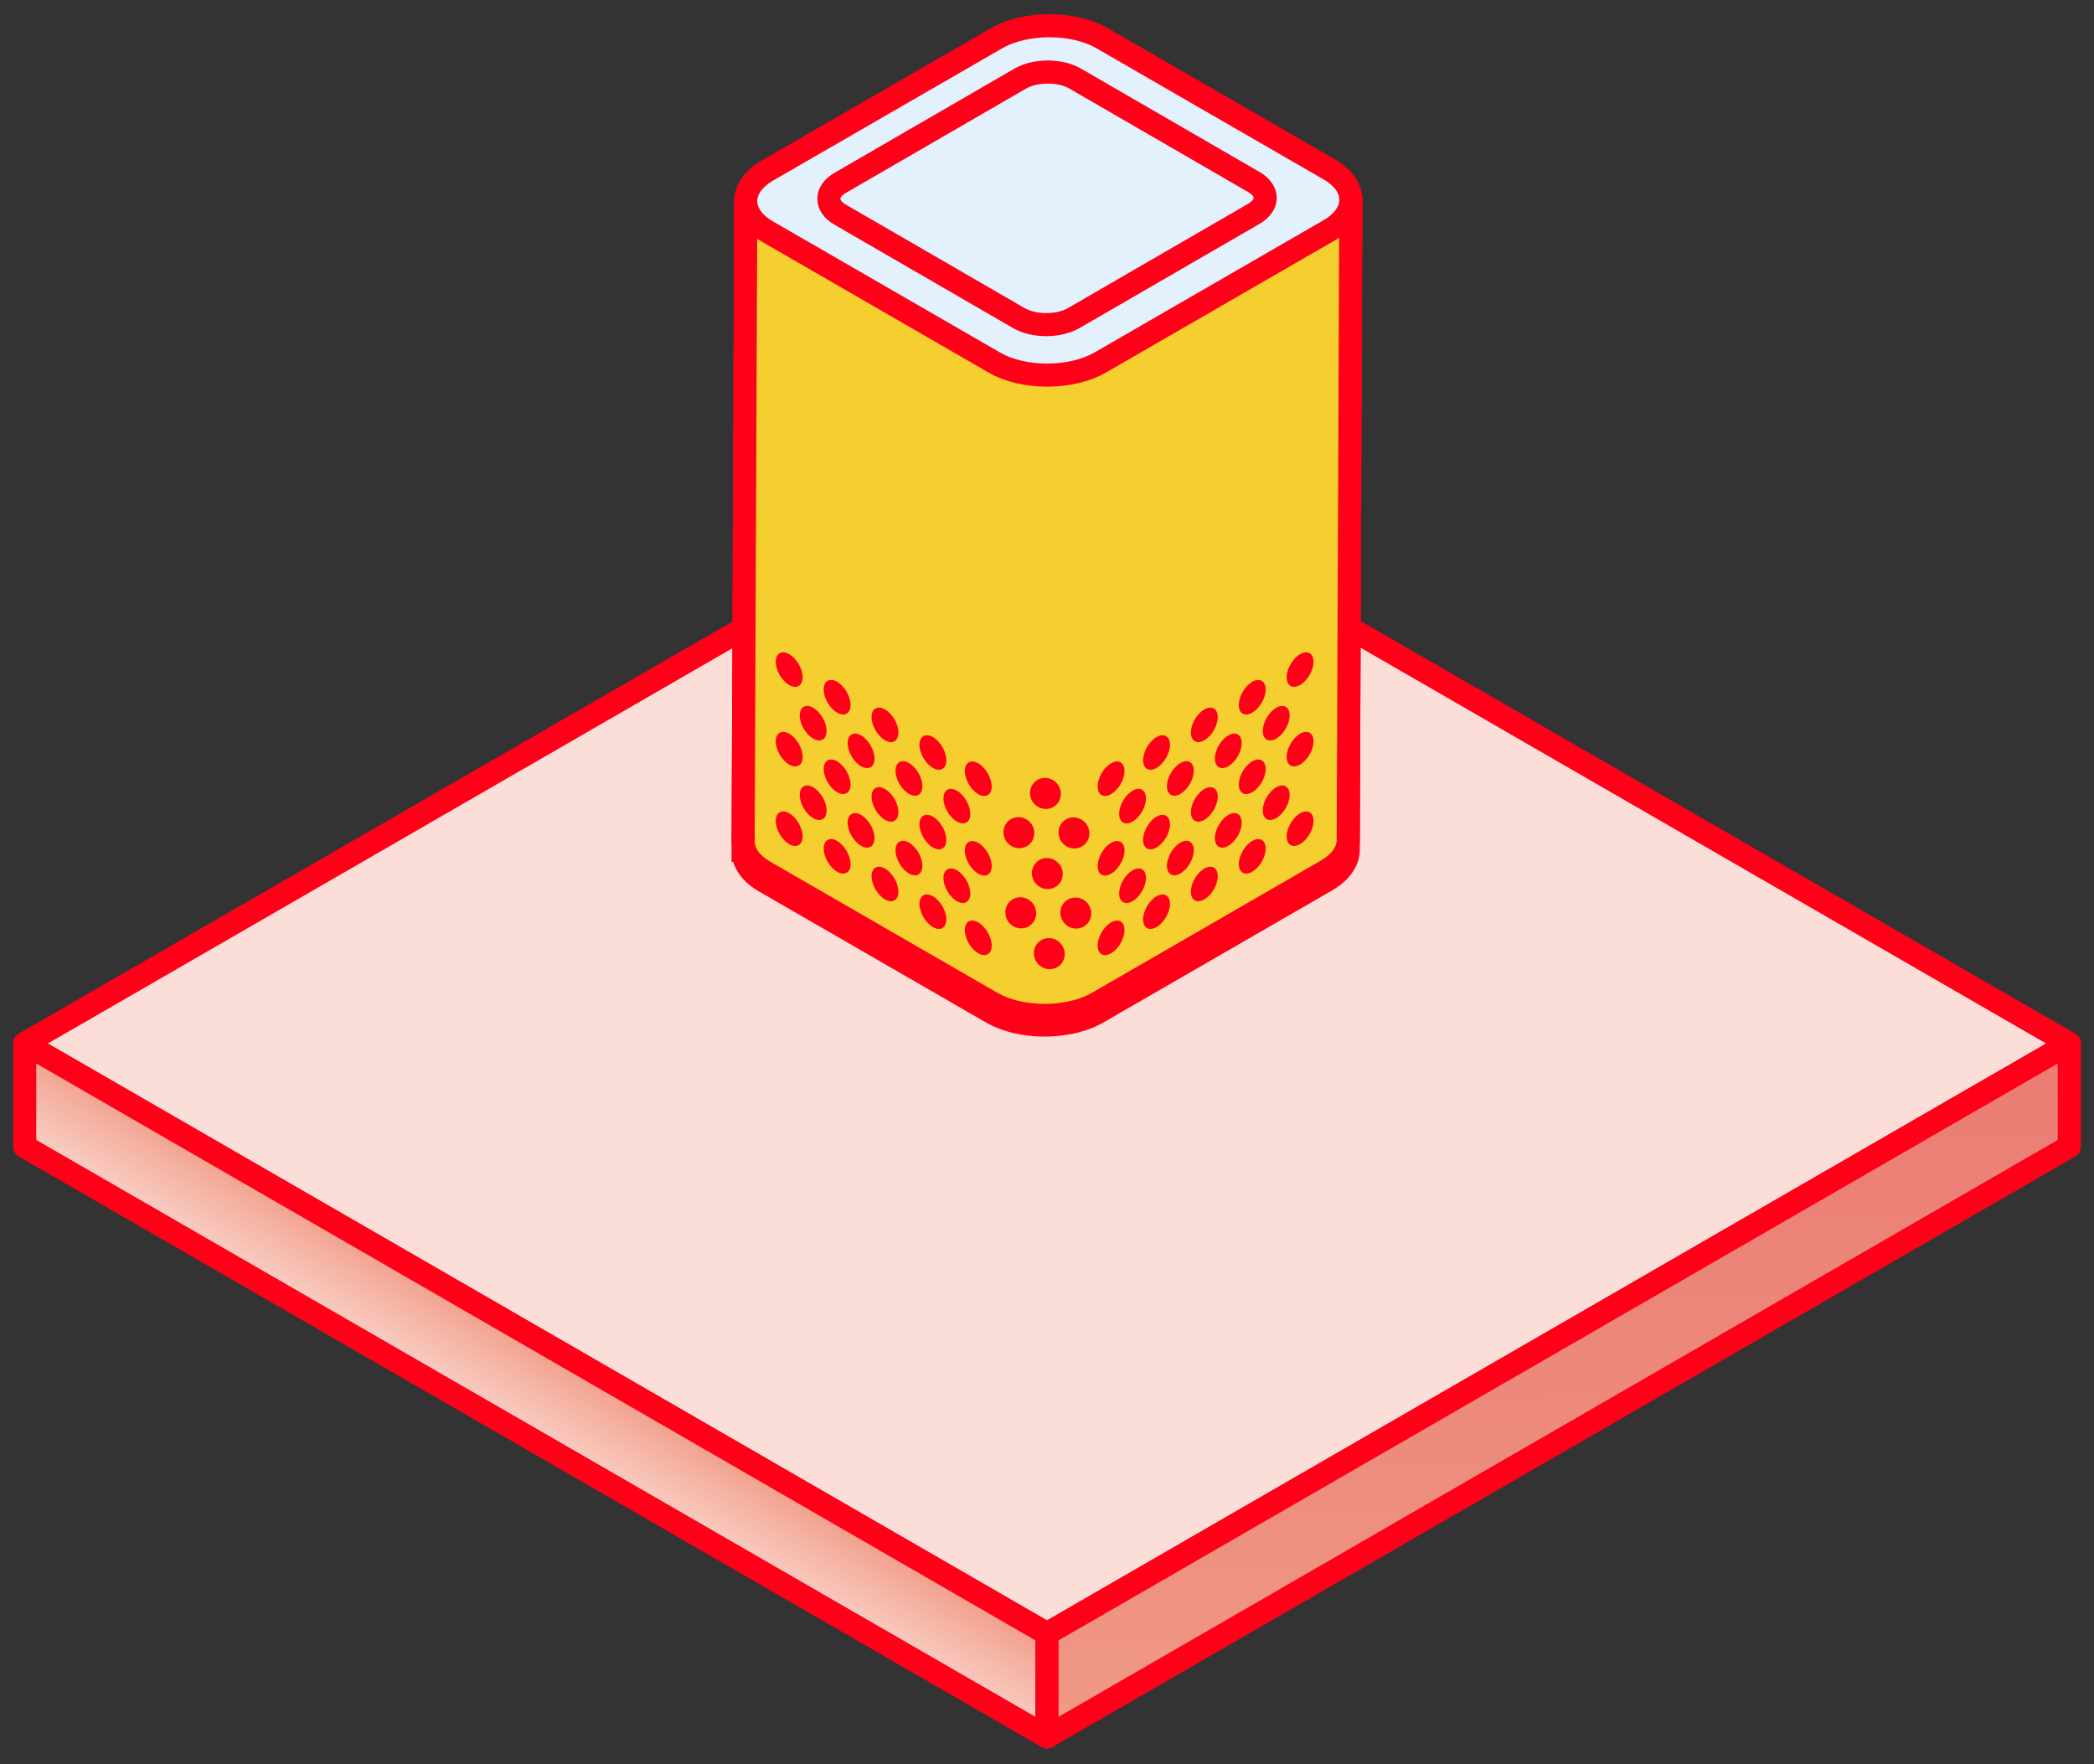
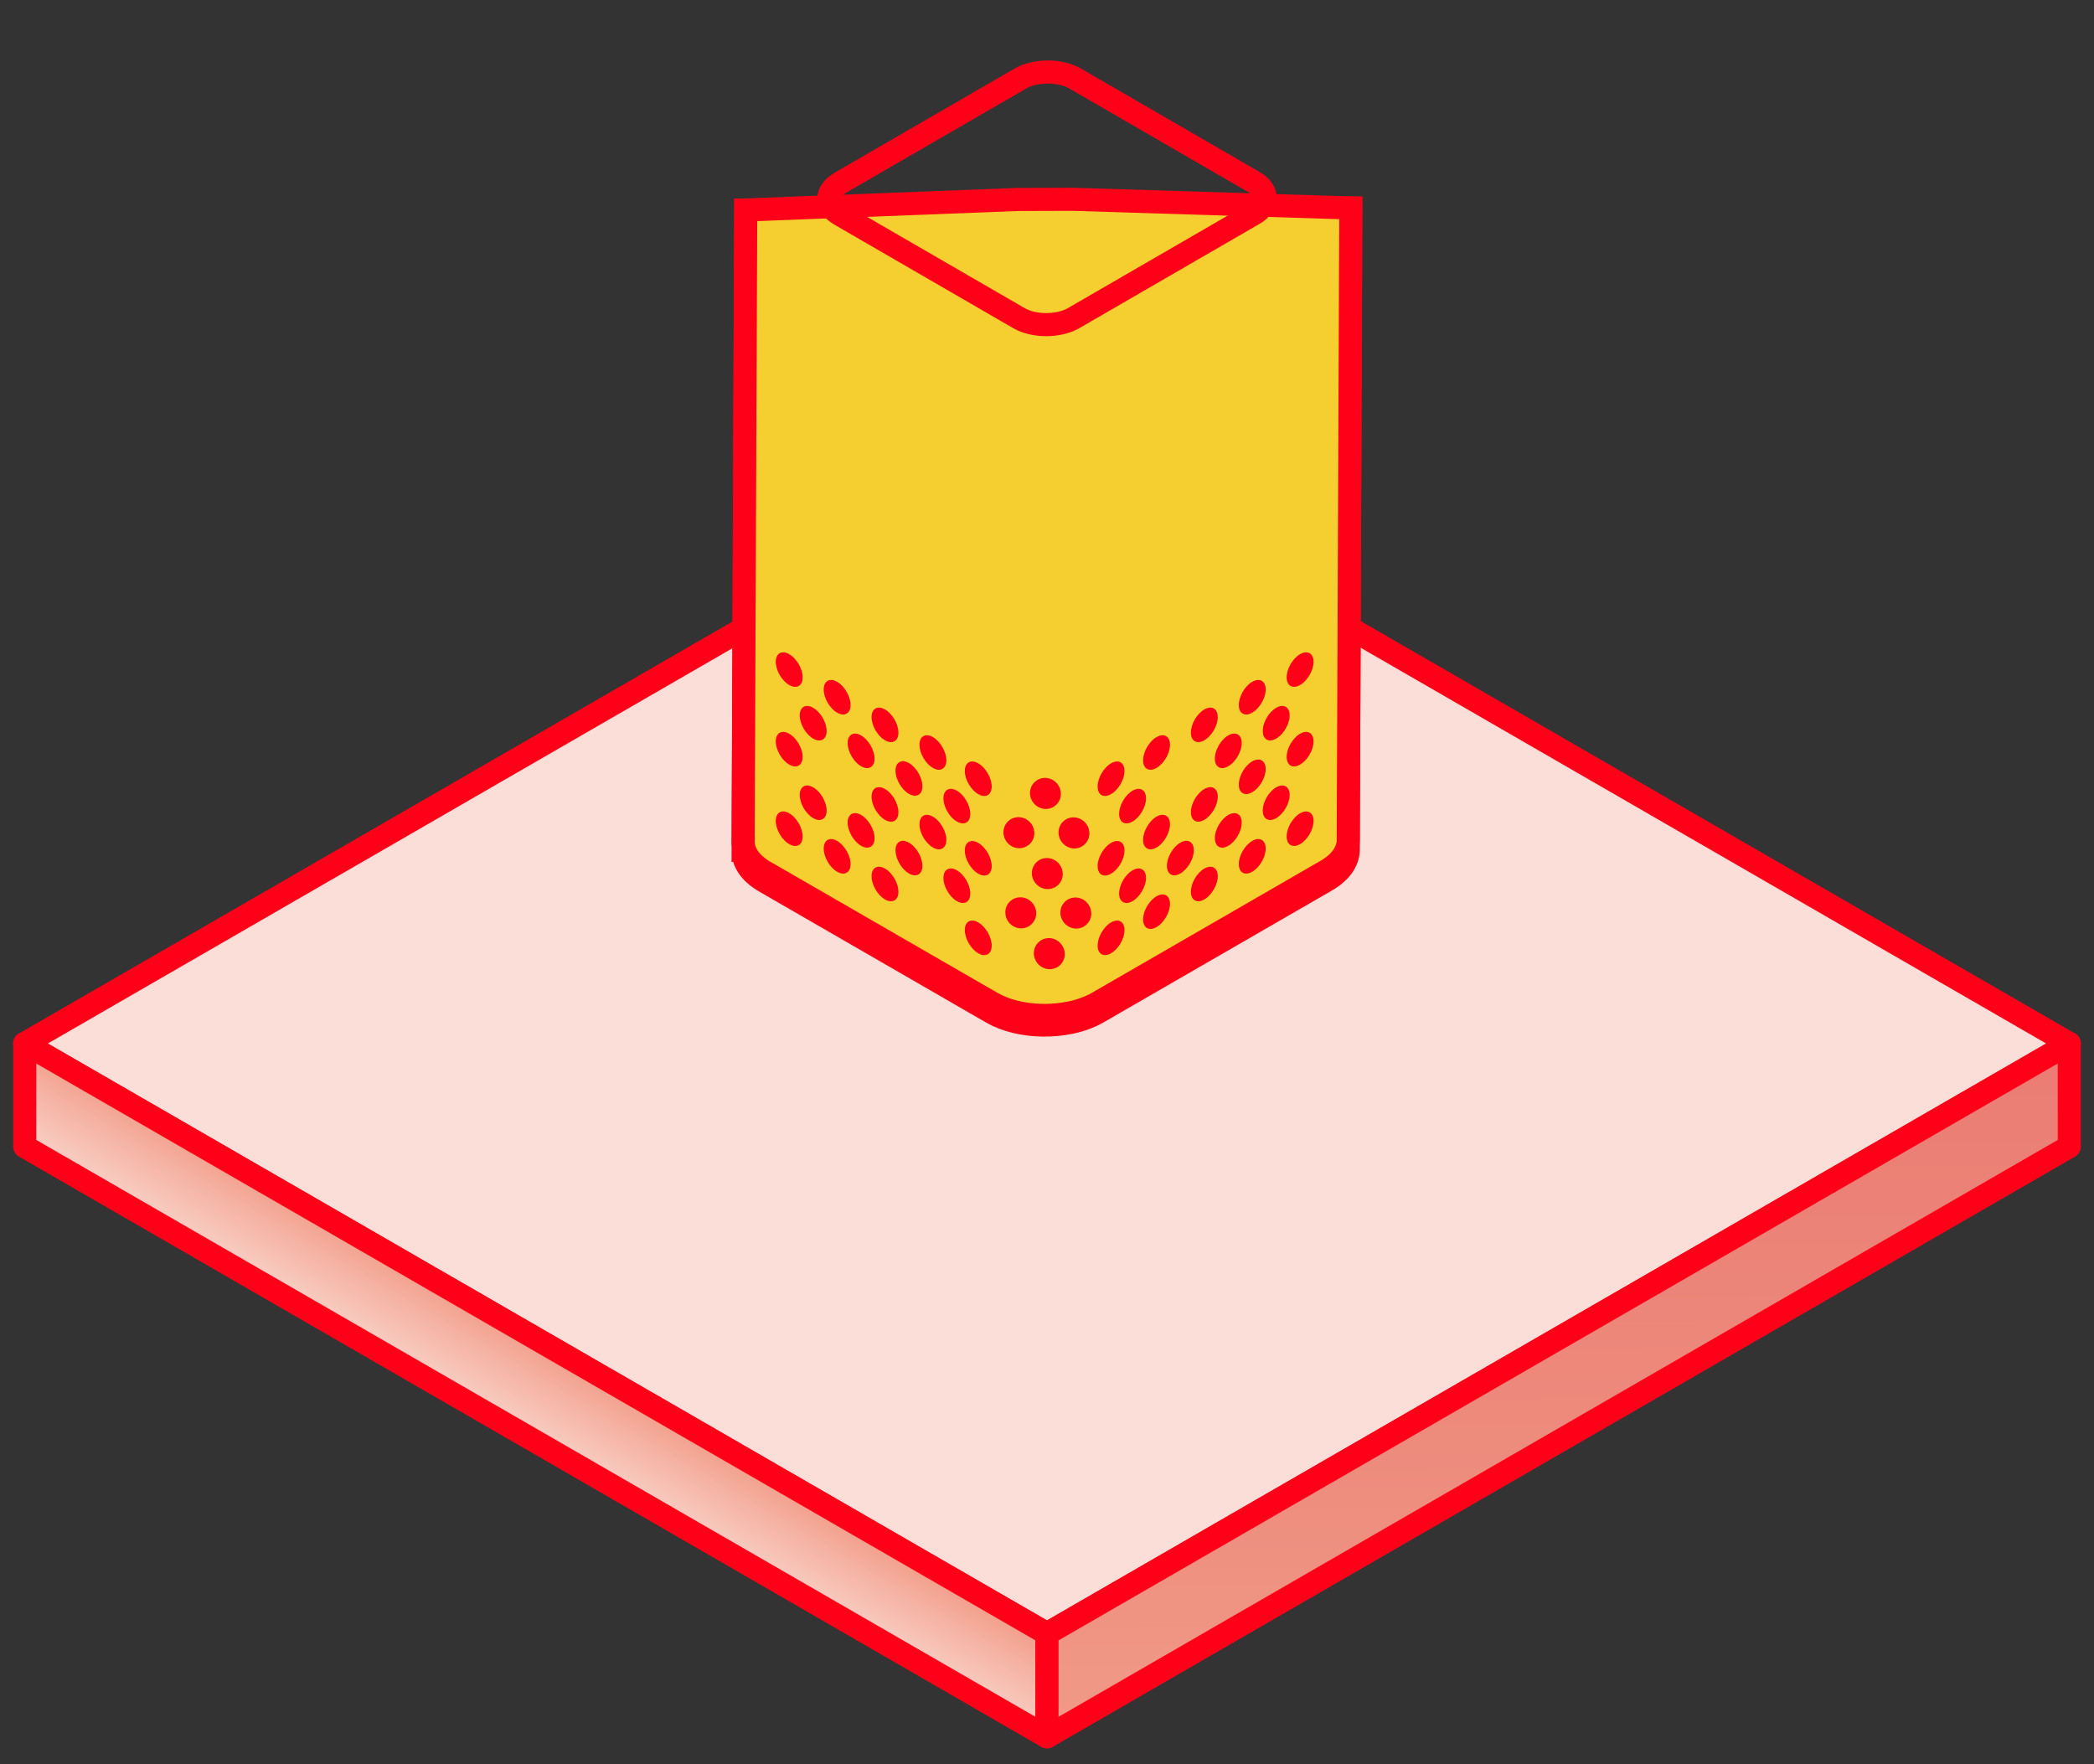
<svg xmlns="http://www.w3.org/2000/svg" width="127" height="107" viewBox="0 0 127 107" fill="none">
  <rect x="0" y="0" width="127" height="107" fill="#333333" stroke="none" />
  <path d="M63.5 99.084L1.5 63.288L63.499 27.492L125.5 63.288L63.5 99.084Z" fill="#FBDED7" stroke="#FF0019" stroke-width="1.4" stroke-linecap="round" stroke-linejoin="round" />
  <path d="M1.5 69.54V63.288L63.5 99.084V105.336L1.5 69.54Z" fill="url(#paint0_linear_42380_152694)" stroke="#FF0019" stroke-width="1.4" stroke-linecap="round" stroke-linejoin="round" />
  <path d="M125.5 63.288V69.541L63.5 105.336V99.084L125.5 63.288Z" fill="url(#paint1_linear_42380_152694)" stroke="#FF0019" stroke-width="1.4" stroke-linecap="round" stroke-linejoin="round" />
  <path d="M45.07 51.574L45.228 12.738L61.727 12.681L65.058 12.669L81.927 12.614L81.77 51.574C81.762 51.904 81.644 52.236 81.425 52.545C81.201 52.857 80.875 53.145 80.438 53.398L66.58 61.4C66.088 61.683 65.516 61.888 64.901 62.014C63.823 62.236 62.627 62.219 61.572 61.961C61.055 61.835 60.575 61.652 60.157 61.41L56.691 59.41L46.384 53.46C45.486 52.943 45.052 52.256 45.071 51.574H45.07Z" fill="url(#paint2_linear_42380_152694)" stroke="#FF0019" stroke-width="1.4" stroke-miterlimit="10" />
  <path d="M45.07 50.99L45.228 12.737L61.727 12.097L65.058 12.086L81.927 12.614L81.77 50.99C81.762 51.32 81.644 51.652 81.425 51.961C81.201 52.273 80.875 52.561 80.438 52.814L66.58 60.816C66.088 61.099 65.516 61.304 64.901 61.43C63.823 61.652 62.627 61.635 61.572 61.377C61.055 61.252 60.575 61.068 60.157 60.827L56.691 58.827L46.384 52.877C45.486 52.36 45.052 51.673 45.071 50.991L45.07 50.99Z" fill="#F5CE2F" stroke="#FF0019" stroke-width="1.4" stroke-miterlimit="10" />
-   <path d="M46.561 10.332L60.42 2.33C62.192 1.307 65.082 1.302 66.843 2.318L80.616 10.27C82.376 11.286 82.367 12.955 80.596 13.978L66.737 21.98C64.965 23.003 62.075 23.008 60.314 21.992L46.541 14.04C44.78 13.024 44.79 11.355 46.561 10.332Z" fill="#E2F1FB" stroke="#FF0019" stroke-width="1.4" stroke-miterlimit="10" />
  <path d="M50.965 11.085C50.042 11.62 50.037 12.487 50.955 13.018L61.793 19.292C62.71 19.824 64.207 19.82 65.13 19.286L76.037 12.972C76.959 12.438 76.965 11.571 76.047 11.04L65.209 4.765C64.292 4.234 62.795 4.237 61.871 4.771L50.965 11.085Z" stroke="#FF0019" stroke-width="1.4" stroke-miterlimit="10" />
  <path d="M47.307 39.647C47.439 39.571 47.629 39.579 47.848 39.705C48.066 39.831 48.266 40.048 48.411 40.298C48.556 40.549 48.645 40.829 48.645 41.08C48.645 41.33 48.557 41.496 48.425 41.572C48.292 41.647 48.102 41.64 47.883 41.514C47.664 41.388 47.464 41.171 47.319 40.92C47.174 40.67 47.086 40.389 47.086 40.139C47.086 39.889 47.174 39.723 47.307 39.647Z" fill="#FF0019" stroke="#FF0019" stroke-width="0.07" />
  <path d="M50.213 41.324C50.346 41.248 50.535 41.256 50.754 41.381C50.972 41.508 51.172 41.725 51.317 41.975C51.462 42.225 51.552 42.507 51.552 42.757C51.552 43.007 51.464 43.174 51.331 43.249C51.198 43.325 51.008 43.318 50.789 43.192C50.571 43.066 50.371 42.849 50.226 42.598C50.081 42.348 49.992 42.067 49.992 41.816C49.992 41.566 50.08 41.4 50.213 41.324Z" fill="#FF0019" stroke="#FF0019" stroke-width="0.07" />
  <path d="M53.115 43C53.248 42.924 53.438 42.932 53.656 43.058C53.875 43.184 54.075 43.401 54.22 43.651C54.365 43.902 54.454 44.182 54.454 44.433C54.454 44.683 54.366 44.849 54.233 44.925C54.101 45.001 53.91 44.993 53.691 44.867C53.473 44.741 53.273 44.524 53.128 44.273C52.983 44.023 52.895 43.742 52.895 43.492C52.895 43.242 52.983 43.076 53.115 43Z" fill="#FF0019" stroke="#FF0019" stroke-width="0.07" />
  <path d="M56.022 44.676C56.154 44.6 56.344 44.608 56.562 44.734C56.781 44.86 56.981 45.077 57.126 45.328C57.271 45.578 57.36 45.859 57.36 46.11C57.36 46.36 57.271 46.526 57.139 46.602C57.006 46.678 56.816 46.67 56.598 46.544C56.379 46.418 56.179 46.201 56.034 45.951C55.889 45.7 55.801 45.419 55.801 45.169C55.801 44.918 55.889 44.752 56.022 44.676Z" fill="#FF0019" stroke="#FF0019" stroke-width="0.07" />
  <path d="M48.76 42.898C48.892 42.822 49.082 42.83 49.301 42.956C49.519 43.083 49.719 43.3 49.864 43.55C50.009 43.8 50.099 44.08 50.099 44.331C50.099 44.581 50.01 44.748 49.878 44.824C49.745 44.899 49.555 44.891 49.336 44.765C49.117 44.639 48.917 44.422 48.773 44.171C48.627 43.921 48.539 43.641 48.539 43.391C48.539 43.14 48.627 42.974 48.76 42.898Z" fill="#FF0019" stroke="#FF0019" stroke-width="0.07" />
  <path d="M51.666 44.574C51.799 44.499 51.988 44.506 52.207 44.632C52.426 44.758 52.625 44.975 52.77 45.226C52.916 45.476 53.005 45.757 53.005 46.008C53.005 46.258 52.917 46.424 52.784 46.5C52.651 46.576 52.461 46.568 52.242 46.442C52.024 46.316 51.824 46.099 51.679 45.849C51.534 45.598 51.445 45.317 51.445 45.066C51.445 44.816 51.534 44.65 51.666 44.574Z" fill="#FF0019" stroke="#FF0019" stroke-width="0.07" />
  <path d="M54.568 46.251C54.701 46.175 54.891 46.183 55.109 46.309C55.328 46.435 55.528 46.652 55.673 46.902C55.818 47.152 55.907 47.433 55.907 47.683C55.907 47.934 55.819 48.101 55.687 48.176C55.57 48.242 55.41 48.244 55.226 48.16L55.145 48.118C54.926 47.992 54.726 47.774 54.581 47.524C54.436 47.274 54.348 46.994 54.348 46.744C54.348 46.493 54.436 46.326 54.568 46.251Z" fill="#FF0019" stroke="#FF0019" stroke-width="0.07" />
  <path d="M57.475 47.927C57.607 47.852 57.797 47.859 58.016 47.985C58.234 48.111 58.434 48.328 58.579 48.579C58.724 48.829 58.813 49.11 58.813 49.361C58.813 49.611 58.725 49.777 58.593 49.853C58.46 49.929 58.27 49.921 58.051 49.795C57.832 49.669 57.632 49.452 57.487 49.202C57.342 48.951 57.254 48.67 57.254 48.419C57.254 48.169 57.342 48.003 57.475 47.927Z" fill="#FF0019" stroke="#FF0019" stroke-width="0.07" />
  <path d="M47.307 44.472C47.439 44.397 47.629 44.404 47.848 44.53C48.066 44.656 48.266 44.873 48.411 45.123C48.556 45.374 48.645 45.654 48.645 45.905V45.906C48.645 46.156 48.557 46.323 48.425 46.399C48.292 46.475 48.102 46.467 47.883 46.34C47.664 46.214 47.464 45.997 47.319 45.747C47.174 45.496 47.086 45.215 47.086 44.964C47.086 44.714 47.174 44.548 47.307 44.472Z" fill="#FF0019" stroke="#FF0019" stroke-width="0.07" />
-   <path d="M50.213 46.148C50.346 46.073 50.535 46.08 50.754 46.206C50.972 46.332 51.172 46.549 51.317 46.8C51.462 47.05 51.552 47.33 51.552 47.581C51.552 47.832 51.463 47.998 51.331 48.074C51.198 48.15 51.008 48.142 50.789 48.017C50.571 47.891 50.371 47.673 50.226 47.423C50.081 47.172 49.992 46.891 49.992 46.641C49.992 46.39 50.08 46.224 50.213 46.148Z" fill="#FF0019" stroke="#FF0019" stroke-width="0.07" />
  <path d="M53.115 47.825C53.248 47.749 53.438 47.757 53.656 47.882C53.875 48.008 54.075 48.226 54.22 48.476C54.365 48.727 54.454 49.008 54.454 49.258C54.454 49.508 54.366 49.675 54.233 49.751C54.101 49.826 53.91 49.819 53.691 49.693C53.473 49.567 53.273 49.349 53.128 49.099C52.983 48.849 52.895 48.568 52.895 48.317C52.895 48.066 52.983 47.9 53.115 47.825Z" fill="#FF0019" stroke="#FF0019" stroke-width="0.07" />
  <path d="M56.022 49.502C56.154 49.426 56.344 49.434 56.562 49.559C56.781 49.685 56.981 49.903 57.126 50.153C57.271 50.403 57.36 50.684 57.36 50.935C57.36 51.186 57.271 51.352 57.139 51.427C57.006 51.503 56.816 51.495 56.598 51.37C56.379 51.243 56.179 51.026 56.034 50.776C55.889 50.525 55.801 50.244 55.801 49.994C55.801 49.743 55.889 49.577 56.022 49.502Z" fill="#FF0019" stroke="#FF0019" stroke-width="0.07" />
  <path d="M48.76 47.723C48.892 47.647 49.082 47.655 49.301 47.78C49.519 47.906 49.719 48.124 49.864 48.374C50.009 48.624 50.099 48.905 50.099 49.155C50.099 49.406 50.01 49.573 49.878 49.648C49.745 49.724 49.555 49.716 49.336 49.59C49.117 49.464 48.918 49.246 48.773 48.996C48.627 48.746 48.539 48.465 48.539 48.215C48.539 47.965 48.627 47.798 48.76 47.723Z" fill="#FF0019" stroke="#FF0019" stroke-width="0.07" />
  <path d="M51.666 49.399C51.799 49.323 51.988 49.331 52.207 49.456C52.426 49.583 52.625 49.8 52.77 50.05C52.916 50.301 53.005 50.582 53.005 50.833C53.005 51.083 52.916 51.249 52.784 51.325C52.651 51.4 52.461 51.393 52.242 51.267C52.024 51.141 51.824 50.924 51.679 50.673C51.534 50.423 51.445 50.142 51.445 49.891C51.445 49.64 51.534 49.474 51.666 49.399Z" fill="#FF0019" stroke="#FF0019" stroke-width="0.07" />
  <path d="M54.568 51.078C54.701 51.002 54.891 51.01 55.109 51.136C55.328 51.262 55.528 51.479 55.673 51.73C55.818 51.98 55.907 52.261 55.907 52.511C55.907 52.761 55.819 52.928 55.687 53.004C55.554 53.08 55.363 53.072 55.145 52.945C54.926 52.819 54.726 52.602 54.581 52.352C54.436 52.101 54.348 51.821 54.348 51.57C54.348 51.32 54.436 51.154 54.568 51.078Z" fill="#FF0019" stroke="#FF0019" stroke-width="0.07" />
  <path d="M57.475 52.755C57.607 52.679 57.797 52.687 58.016 52.812C58.234 52.939 58.434 53.156 58.579 53.406C58.724 53.657 58.813 53.938 58.813 54.188C58.813 54.439 58.725 54.605 58.593 54.681C58.46 54.756 58.27 54.749 58.051 54.623C57.832 54.497 57.632 54.28 57.487 54.029C57.342 53.779 57.254 53.498 57.254 53.247C57.254 52.996 57.342 52.831 57.475 52.755Z" fill="#FF0019" stroke="#FF0019" stroke-width="0.07" />
  <path d="M47.307 49.297C47.439 49.221 47.629 49.229 47.848 49.355C48.066 49.481 48.266 49.698 48.411 49.948C48.556 50.199 48.645 50.48 48.645 50.73C48.645 50.98 48.557 51.147 48.425 51.223C48.292 51.298 48.102 51.291 47.883 51.165C47.664 51.039 47.464 50.822 47.319 50.571C47.174 50.321 47.086 50.04 47.086 49.789C47.086 49.538 47.174 49.373 47.307 49.297Z" fill="#FF0019" stroke="#FF0019" stroke-width="0.07" />
  <path d="M50.213 50.973C50.346 50.897 50.535 50.906 50.754 51.032C50.972 51.158 51.172 51.375 51.317 51.626C51.462 51.876 51.552 52.156 51.552 52.406C51.552 52.657 51.464 52.823 51.331 52.899C51.198 52.975 51.008 52.966 50.789 52.84C50.571 52.714 50.371 52.497 50.226 52.247C50.081 51.996 49.992 51.716 49.992 51.466C49.992 51.215 50.08 51.049 50.213 50.973Z" fill="#FF0019" stroke="#FF0019" stroke-width="0.07" />
  <path d="M53.115 52.65C53.248 52.574 53.438 52.582 53.656 52.708C53.875 52.834 54.075 53.051 54.22 53.301C54.365 53.552 54.454 53.833 54.454 54.084C54.454 54.334 54.366 54.5 54.233 54.576C54.101 54.651 53.91 54.644 53.691 54.518C53.473 54.392 53.273 54.175 53.128 53.924C52.983 53.674 52.895 53.393 52.895 53.142C52.895 52.891 52.983 52.725 53.115 52.65Z" fill="#FF0019" stroke="#FF0019" stroke-width="0.07" />
-   <path d="M56.022 54.329C56.154 54.253 56.344 54.261 56.562 54.388C56.781 54.514 56.981 54.73 57.126 54.98C57.271 55.231 57.36 55.511 57.36 55.762C57.36 56.013 57.271 56.179 57.139 56.255C57.006 56.33 56.816 56.322 56.598 56.196C56.379 56.07 56.179 55.853 56.034 55.602C55.889 55.352 55.801 55.072 55.801 54.822C55.801 54.572 55.889 54.405 56.022 54.329Z" fill="#FF0019" stroke="#FF0019" stroke-width="0.07" />
  <path d="M58.772 46.267C58.904 46.191 59.094 46.199 59.312 46.325C59.531 46.451 59.731 46.669 59.876 46.919C60.021 47.169 60.11 47.449 60.11 47.699C60.11 47.95 60.022 48.117 59.89 48.192C59.757 48.268 59.566 48.26 59.348 48.134C59.129 48.008 58.929 47.79 58.784 47.54C58.639 47.29 58.551 47.01 58.551 46.76C58.551 46.509 58.639 46.342 58.772 46.267Z" fill="#FF0019" stroke="#FF0019" stroke-width="0.07" />
  <path d="M58.772 51.092C58.904 51.016 59.094 51.024 59.312 51.149C59.531 51.276 59.731 51.493 59.876 51.743C60.021 51.993 60.11 52.274 60.11 52.524C60.11 52.775 60.022 52.942 59.89 53.018C59.757 53.093 59.566 53.085 59.348 52.959C59.129 52.833 58.929 52.615 58.784 52.365C58.639 52.115 58.551 51.834 58.551 51.584C58.551 51.334 58.639 51.167 58.772 51.092Z" fill="#FF0019" stroke="#FF0019" stroke-width="0.07" />
  <path d="M58.772 55.916C58.904 55.841 59.094 55.849 59.312 55.974C59.531 56.1 59.731 56.318 59.876 56.568C60.021 56.818 60.11 57.099 60.11 57.35C60.11 57.6 60.022 57.767 59.89 57.842C59.757 57.918 59.566 57.91 59.348 57.785C59.129 57.658 58.929 57.441 58.784 57.191C58.639 56.941 58.551 56.659 58.551 56.409C58.551 56.158 58.639 55.992 58.772 55.916Z" fill="#FF0019" stroke="#FF0019" stroke-width="0.07" />
  <path d="M78.867 39.705C79.086 39.579 79.276 39.571 79.409 39.647C79.541 39.723 79.63 39.889 79.63 40.139C79.63 40.389 79.541 40.67 79.395 40.92C79.25 41.171 79.051 41.388 78.832 41.514C78.613 41.64 78.424 41.647 78.291 41.572C78.159 41.496 78.07 41.33 78.07 41.08C78.07 40.829 78.159 40.549 78.304 40.298C78.449 40.048 78.649 39.831 78.867 39.705Z" fill="#FF0019" stroke="#FF0019" stroke-width="0.07" />
  <path d="M75.965 41.381C76.184 41.255 76.374 41.248 76.507 41.324C76.639 41.399 76.728 41.565 76.728 41.816C76.728 42.067 76.638 42.348 76.493 42.598C76.348 42.848 76.148 43.066 75.93 43.192C75.711 43.318 75.521 43.325 75.389 43.249C75.256 43.174 75.168 43.008 75.168 42.757C75.168 42.507 75.256 42.225 75.401 41.975C75.546 41.725 75.746 41.508 75.965 41.381Z" fill="#FF0019" stroke="#FF0019" stroke-width="0.07" />
  <path d="M73.059 43.058C73.278 42.932 73.468 42.924 73.601 43C73.733 43.076 73.821 43.242 73.821 43.492C73.821 43.742 73.732 44.023 73.587 44.273C73.442 44.524 73.242 44.741 73.023 44.867C72.805 44.993 72.615 45 72.482 44.925C72.35 44.849 72.262 44.683 72.262 44.433C72.262 44.182 72.35 43.902 72.495 43.651C72.64 43.401 72.84 43.184 73.059 43.058Z" fill="#FF0019" stroke="#FF0019" stroke-width="0.07" />
  <path d="M70.16 44.734C70.379 44.608 70.568 44.601 70.701 44.676C70.834 44.752 70.923 44.918 70.923 45.169C70.923 45.419 70.834 45.7 70.689 45.951C70.543 46.201 70.344 46.418 70.125 46.544C69.907 46.67 69.717 46.678 69.584 46.602C69.451 46.526 69.363 46.36 69.363 46.11C69.363 45.859 69.452 45.578 69.597 45.328C69.742 45.077 69.942 44.86 70.16 44.734Z" fill="#FF0019" stroke="#FF0019" stroke-width="0.07" />
  <path d="M77.418 42.956C77.637 42.83 77.827 42.822 77.96 42.898C78.092 42.974 78.181 43.141 78.181 43.391C78.181 43.641 78.091 43.921 77.946 44.171C77.819 44.39 77.651 44.584 77.464 44.713L77.383 44.765C77.164 44.891 76.975 44.899 76.842 44.824C76.709 44.748 76.621 44.581 76.621 44.331C76.621 44.08 76.709 43.8 76.855 43.549C76.999 43.299 77.2 43.083 77.418 42.956Z" fill="#FF0019" stroke="#FF0019" stroke-width="0.07" />
  <path d="M74.512 44.632C74.731 44.506 74.921 44.499 75.054 44.574C75.186 44.65 75.274 44.816 75.274 45.066C75.274 45.317 75.185 45.598 75.04 45.849C74.895 46.099 74.695 46.316 74.477 46.442C74.258 46.568 74.068 46.576 73.936 46.5C73.803 46.424 73.715 46.258 73.715 46.008C73.715 45.757 73.803 45.476 73.948 45.226C74.093 44.975 74.293 44.758 74.512 44.632Z" fill="#FF0019" stroke="#FF0019" stroke-width="0.07" />
-   <path d="M71.606 46.309C71.824 46.183 72.015 46.175 72.147 46.251C72.28 46.326 72.368 46.493 72.368 46.744C72.368 46.994 72.279 47.274 72.134 47.524C72.007 47.743 71.838 47.936 71.651 48.066L71.57 48.118C71.352 48.243 71.162 48.252 71.029 48.176C70.897 48.101 70.809 47.934 70.809 47.683C70.809 47.433 70.897 47.152 71.042 46.902C71.187 46.652 71.387 46.435 71.606 46.309Z" fill="#FF0019" stroke="#FF0019" stroke-width="0.07" />
  <path d="M68.707 47.985C68.926 47.859 69.116 47.852 69.249 47.927C69.381 48.003 69.47 48.169 69.47 48.419C69.47 48.67 69.38 48.951 69.235 49.202C69.09 49.452 68.89 49.669 68.672 49.795C68.453 49.921 68.263 49.929 68.131 49.853C67.998 49.777 67.91 49.611 67.91 49.361C67.91 49.11 67.998 48.829 68.144 48.579C68.289 48.328 68.489 48.111 68.707 47.985Z" fill="#FF0019" stroke="#FF0019" stroke-width="0.07" />
  <path d="M78.867 44.53C79.086 44.404 79.276 44.397 79.409 44.472C79.541 44.548 79.63 44.714 79.63 44.964C79.63 45.215 79.541 45.496 79.395 45.747C79.25 45.997 79.051 46.214 78.832 46.34C78.613 46.466 78.424 46.475 78.291 46.399C78.159 46.323 78.07 46.157 78.07 45.906V45.905C78.07 45.654 78.159 45.374 78.304 45.123C78.449 44.873 78.649 44.656 78.867 44.53Z" fill="#FF0019" stroke="#FF0019" stroke-width="0.07" />
  <path d="M75.965 46.206C76.184 46.08 76.374 46.073 76.507 46.148C76.639 46.224 76.728 46.39 76.728 46.641C76.728 46.891 76.638 47.172 76.493 47.423C76.348 47.673 76.148 47.891 75.93 48.017C75.711 48.142 75.521 48.15 75.389 48.074C75.256 47.999 75.168 47.833 75.168 47.582C75.168 47.331 75.256 47.05 75.401 46.8C75.546 46.549 75.746 46.332 75.965 46.206Z" fill="#FF0019" stroke="#FF0019" stroke-width="0.07" />
  <path d="M73.059 47.882C73.278 47.757 73.468 47.749 73.601 47.825C73.733 47.9 73.821 48.066 73.821 48.317C73.821 48.568 73.732 48.849 73.587 49.099C73.442 49.349 73.242 49.567 73.023 49.693C72.805 49.819 72.615 49.826 72.482 49.751C72.35 49.675 72.262 49.508 72.262 49.258C72.262 49.008 72.35 48.727 72.495 48.476C72.64 48.226 72.84 48.008 73.059 47.882Z" fill="#FF0019" stroke="#FF0019" stroke-width="0.07" />
  <path d="M70.16 49.559C70.379 49.433 70.568 49.426 70.701 49.502C70.834 49.577 70.923 49.743 70.923 49.994C70.923 50.244 70.834 50.525 70.689 50.776C70.543 51.026 70.344 51.244 70.125 51.37C69.907 51.495 69.717 51.503 69.584 51.427C69.451 51.352 69.363 51.185 69.363 50.935C69.363 50.684 69.452 50.403 69.597 50.153C69.742 49.903 69.942 49.685 70.16 49.559Z" fill="#FF0019" stroke="#FF0019" stroke-width="0.07" />
  <path d="M77.418 47.78C77.637 47.654 77.827 47.647 77.96 47.723C78.092 47.798 78.181 47.964 78.181 48.215C78.181 48.465 78.091 48.746 77.946 48.996C77.801 49.246 77.601 49.464 77.383 49.59C77.164 49.716 76.974 49.724 76.842 49.648C76.709 49.573 76.621 49.406 76.621 49.155C76.621 48.905 76.709 48.624 76.855 48.374C77 48.124 77.199 47.906 77.418 47.78Z" fill="#FF0019" stroke="#FF0019" stroke-width="0.07" />
  <path d="M74.512 49.456C74.731 49.331 74.921 49.323 75.054 49.399C75.186 49.475 75.274 49.641 75.274 49.891C75.274 50.142 75.185 50.423 75.04 50.673C74.895 50.924 74.695 51.141 74.477 51.267C74.258 51.393 74.068 51.4 73.936 51.325C73.803 51.249 73.715 51.083 73.715 50.833C73.715 50.582 73.803 50.301 73.948 50.05C74.093 49.8 74.293 49.583 74.512 49.456Z" fill="#FF0019" stroke="#FF0019" stroke-width="0.07" />
  <path d="M71.606 51.136C71.824 51.01 72.015 51.002 72.147 51.078C72.28 51.154 72.368 51.32 72.368 51.57C72.368 51.821 72.279 52.101 72.134 52.352C71.989 52.602 71.789 52.819 71.57 52.945C71.352 53.071 71.162 53.08 71.029 53.004C70.897 52.928 70.809 52.761 70.809 52.511C70.809 52.261 70.897 51.98 71.042 51.73C71.187 51.479 71.387 51.262 71.606 51.136Z" fill="#FF0019" stroke="#FF0019" stroke-width="0.07" />
  <path d="M68.707 52.812C68.926 52.687 69.116 52.679 69.249 52.755C69.381 52.831 69.47 52.997 69.47 53.247C69.47 53.498 69.38 53.779 69.235 54.029C69.09 54.28 68.89 54.497 68.672 54.623C68.453 54.749 68.263 54.756 68.131 54.681C67.998 54.605 67.91 54.439 67.91 54.188C67.91 53.938 67.998 53.657 68.144 53.406C68.289 53.156 68.489 52.939 68.707 52.812Z" fill="#FF0019" stroke="#FF0019" stroke-width="0.07" />
  <path d="M78.867 49.355C79.086 49.229 79.276 49.221 79.409 49.297C79.541 49.373 79.63 49.539 79.63 49.789C79.63 50.04 79.541 50.321 79.395 50.571C79.25 50.822 79.051 51.039 78.832 51.165C78.613 51.291 78.424 51.298 78.291 51.223C78.159 51.147 78.07 50.981 78.07 50.73C78.07 50.48 78.159 50.199 78.304 49.948C78.449 49.698 78.649 49.481 78.867 49.355Z" fill="#FF0019" stroke="#FF0019" stroke-width="0.07" />
  <path d="M75.965 51.032C76.184 50.905 76.374 50.897 76.507 50.973C76.639 51.049 76.728 51.216 76.728 51.466C76.728 51.717 76.638 51.996 76.493 52.247C76.348 52.497 76.148 52.714 75.93 52.84C75.711 52.966 75.521 52.974 75.389 52.899C75.256 52.823 75.168 52.657 75.168 52.406C75.168 52.156 75.256 51.876 75.401 51.626C75.546 51.375 75.746 51.158 75.965 51.032Z" fill="#FF0019" stroke="#FF0019" stroke-width="0.07" />
  <path d="M73.059 52.708C73.278 52.582 73.468 52.574 73.601 52.65C73.733 52.726 73.821 52.892 73.821 53.142C73.821 53.393 73.732 53.674 73.587 53.924C73.442 54.175 73.242 54.392 73.023 54.518C72.805 54.644 72.615 54.651 72.482 54.576C72.35 54.5 72.262 54.333 72.262 54.083C72.262 53.832 72.35 53.551 72.495 53.301C72.64 53.051 72.84 52.834 73.059 52.708Z" fill="#FF0019" stroke="#FF0019" stroke-width="0.07" />
  <path d="M70.16 54.388C70.379 54.261 70.568 54.253 70.701 54.329C70.834 54.405 70.923 54.571 70.923 54.822C70.923 55.072 70.834 55.352 70.689 55.602C70.543 55.853 70.344 56.07 70.125 56.196C69.907 56.322 69.717 56.331 69.584 56.255C69.451 56.179 69.363 56.013 69.363 55.762C69.363 55.512 69.452 55.232 69.597 54.981C69.742 54.731 69.942 54.514 70.16 54.388Z" fill="#FF0019" stroke="#FF0019" stroke-width="0.07" />
  <path d="M67.402 46.325C67.621 46.199 67.812 46.191 67.944 46.267C68.077 46.342 68.165 46.509 68.165 46.76C68.165 47.01 68.076 47.29 67.931 47.54C67.785 47.79 67.586 48.008 67.367 48.134C67.148 48.26 66.959 48.268 66.826 48.192C66.694 48.117 66.606 47.95 66.606 47.699C66.606 47.449 66.694 47.169 66.839 46.919C66.984 46.669 67.184 46.451 67.402 46.325Z" fill="#FF0019" stroke="#FF0019" stroke-width="0.07" />
  <path d="M67.402 51.149C67.621 51.024 67.812 51.016 67.944 51.092C68.077 51.167 68.165 51.334 68.165 51.584C68.165 51.834 68.076 52.115 67.931 52.365C67.786 52.615 67.586 52.833 67.367 52.959C67.148 53.085 66.959 53.093 66.826 53.018C66.694 52.942 66.606 52.775 66.606 52.524C66.606 52.274 66.694 51.993 66.839 51.743C66.984 51.493 67.184 51.276 67.402 51.149Z" fill="#FF0019" stroke="#FF0019" stroke-width="0.07" />
  <path d="M67.402 55.974C67.621 55.848 67.812 55.841 67.944 55.916C68.077 55.992 68.165 56.158 68.165 56.409C68.165 56.659 68.076 56.941 67.931 57.191C67.786 57.441 67.586 57.659 67.367 57.785C67.148 57.91 66.959 57.918 66.826 57.842C66.694 57.767 66.606 57.6 66.606 57.35C66.606 57.099 66.694 56.818 66.839 56.568C66.984 56.318 67.184 56.1 67.402 55.974Z" fill="#FF0019" stroke="#FF0019" stroke-width="0.07" />
  <path d="M63.382 47.214C63.879 47.216 64.293 47.623 64.305 48.125V48.145C64.306 48.636 63.918 49.029 63.428 49.027C62.93 49.026 62.516 48.617 62.504 48.116L62.507 48.023C62.542 47.567 62.916 47.212 63.382 47.214Z" fill="#FF0019" stroke="#FF0019" stroke-width="0.07" />
  <path d="M65.113 49.608C65.611 49.611 66.024 50.019 66.036 50.52C66.048 51.02 65.655 51.424 65.158 51.422C64.661 51.42 64.247 51.012 64.234 50.51C64.222 50.01 64.617 49.606 65.113 49.608Z" fill="#FF0019" stroke="#FF0019" stroke-width="0.07" />
  <path d="M61.772 49.595C62.269 49.597 62.683 50.005 62.695 50.506C62.708 51.007 62.314 51.41 61.817 51.409C61.32 51.407 60.906 50.999 60.895 50.498C60.883 49.998 61.275 49.594 61.772 49.595Z" fill="#FF0019" stroke="#FF0019" stroke-width="0.07" />
  <path d="M63.495 52.074H63.496L63.589 52.079C64.044 52.127 64.408 52.514 64.419 52.985C64.431 53.485 64.038 53.889 63.541 53.887C63.044 53.885 62.63 53.477 62.617 52.976L62.62 52.883C62.656 52.427 63.029 52.072 63.495 52.074Z" fill="#FF0019" stroke="#FF0019" stroke-width="0.07" />
  <path d="M65.227 54.469C65.724 54.471 66.137 54.879 66.149 55.38C66.161 55.88 65.768 56.284 65.272 56.282C64.774 56.28 64.36 55.872 64.348 55.37C64.336 54.87 64.73 54.467 65.227 54.469Z" fill="#FF0019" stroke="#FF0019" stroke-width="0.07" />
  <path d="M61.885 54.455C62.382 54.457 62.796 54.864 62.809 55.366C62.821 55.866 62.427 56.27 61.931 56.269C61.433 56.267 61.019 55.859 61.008 55.357C60.996 54.858 61.389 54.454 61.885 54.455Z" fill="#FF0019" stroke="#FF0019" stroke-width="0.07" />
  <path d="M63.616 56.931H63.617L63.71 56.935C64.165 56.984 64.529 57.372 64.54 57.842C64.552 58.342 64.159 58.746 63.662 58.744C63.165 58.742 62.751 58.334 62.738 57.833L62.741 57.74C62.777 57.284 63.151 56.929 63.616 56.931Z" fill="#FF0019" stroke="#FF0019" stroke-width="0.07" />
  <defs>
    <linearGradient id="paint0_linear_42380_152694" x1="33.759" y1="82.166" x2="30.114" y2="88.377" gradientUnits="userSpaceOnUse">
      <stop stop-color="#F29E8A" />
      <stop offset="0.29" stop-color="#F5B3A4" />
      <stop offset="0.75" stop-color="#F9D2C8" />
      <stop offset="1" stop-color="#FBDED7" />
    </linearGradient>
    <linearGradient id="paint1_linear_42380_152694" x1="94.679" y1="109.814" x2="94.367" y2="65.442" gradientUnits="userSpaceOnUse">
      <stop stop-color="#F29E8A" />
      <stop offset="0.51" stop-color="#ED8B7D" />
      <stop offset="1" stop-color="#EB7D74" />
    </linearGradient>
    <linearGradient id="paint2_linear_42380_152694" x1="81.865" y1="37.391" x2="45.194" y2="37.391" gradientUnits="userSpaceOnUse">
      <stop offset="0.09" stop-color="#8B90A6" />
      <stop offset="0.45" stop-color="#8B90A6" />
      <stop offset="0.54" stop-color="#C3C4CE" />
      <stop offset="0.6" stop-color="#D8D9DE" />
      <stop offset="0.96" stop-color="#D8D9DE" />
      <stop offset="1" stop-color="#CFCFD6" />
    </linearGradient>
  </defs>
</svg>